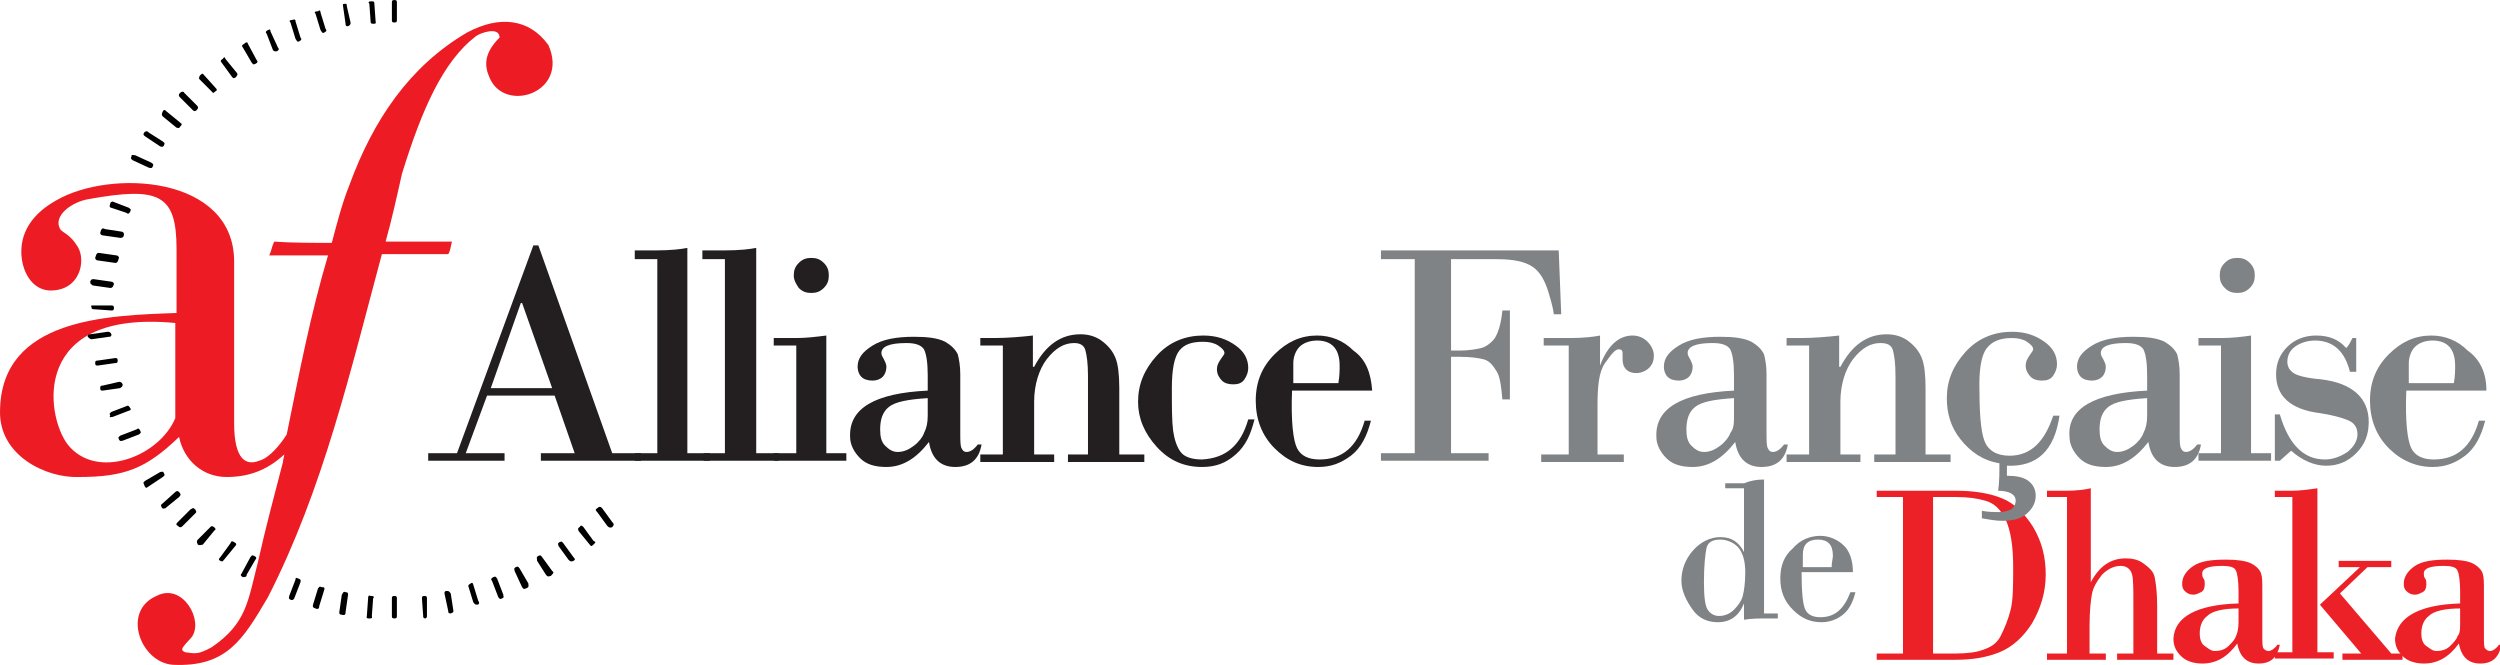
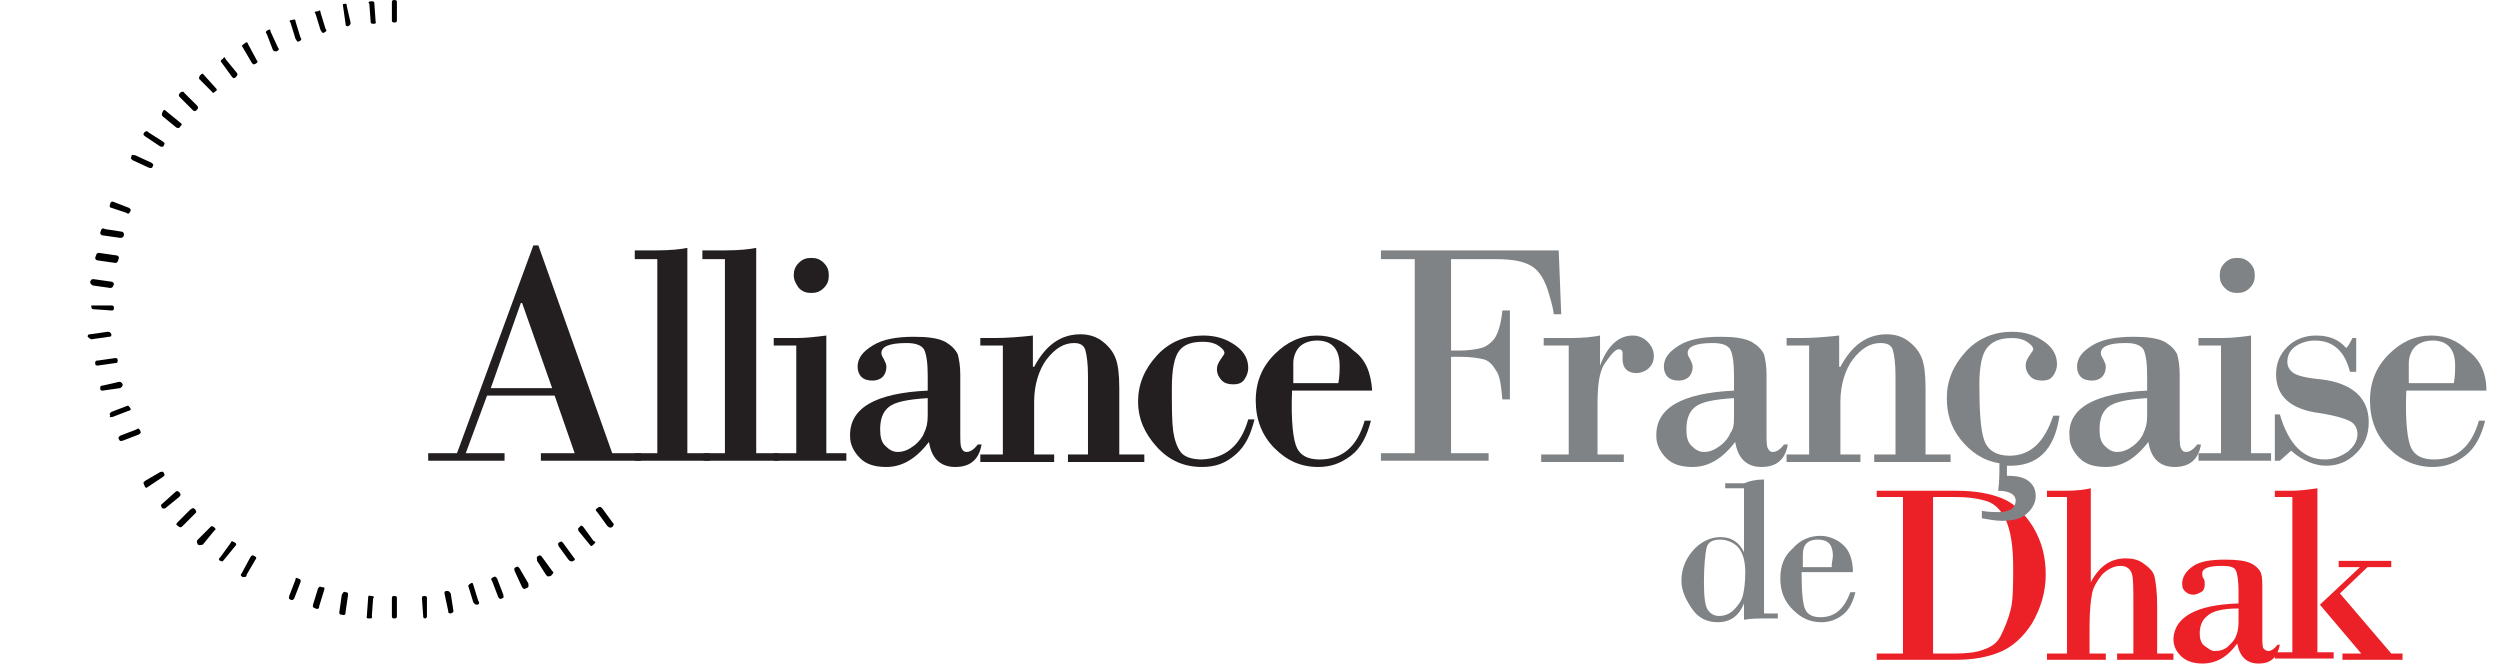
<svg xmlns="http://www.w3.org/2000/svg" xmlns:ns1="http://www.inkscape.org/namespaces/inkscape" xmlns:ns2="http://sodipodi.sourceforge.net/DTD/sodipodi-0.dtd" width="52.917mm" height="14.067mm" viewBox="0 0 52.917 14.067" version="1.1" id="svg8" ns1:version="0.92.4 (5da689c313, 2019-01-14)" ns2:docname="Alliance Française de Dhaka logo.svg">
  <defs id="defs2">
    <clipPath id="clipPath875" clipPathUnits="userSpaceOnUse">
      <path ns1:connector-curvature="0" id="path873" d="M 0,58.427 H 199.999 V 0 H 0 Z" />
    </clipPath>
    <clipPath id="clipPath885" clipPathUnits="userSpaceOnUse">
      <path ns1:connector-curvature="0" id="path883" d="M -103.108,71.322 H 103.108 V -71.322 h -206.216 z" />
    </clipPath>
    <clipPath id="clipPath917" clipPathUnits="userSpaceOnUse">
      <path ns1:connector-curvature="0" id="path915" d="M -103.108,71.322 H 103.108 V -71.322 h -206.216 z" />
    </clipPath>
    <clipPath id="clipPath949" clipPathUnits="userSpaceOnUse">
      <path ns1:connector-curvature="0" id="path947" d="M -103.108,71.322 H 103.108 V -71.322 h -206.216 z" />
    </clipPath>
    <clipPath id="clipPath981" clipPathUnits="userSpaceOnUse">
      <path ns1:connector-curvature="0" id="path979" d="M -103.108,71.322 H 103.108 V -71.322 h -206.216 z" />
    </clipPath>
    <clipPath id="clipPath1013" clipPathUnits="userSpaceOnUse">
      <path ns1:connector-curvature="0" id="path1011" d="M -103.108,71.322 H 103.108 V -71.322 h -206.216 z" />
    </clipPath>
    <clipPath id="clipPath1045" clipPathUnits="userSpaceOnUse">
      <path ns1:connector-curvature="0" id="path1043" d="M -103.108,71.322 H 103.108 V -71.322 h -206.216 z" />
    </clipPath>
    <clipPath id="clipPath1077" clipPathUnits="userSpaceOnUse">
      <path ns1:connector-curvature="0" id="path1075" d="M -103.108,71.322 H 103.108 V -71.322 h -206.216 z" />
    </clipPath>
    <clipPath id="clipPath1109" clipPathUnits="userSpaceOnUse">
      <path ns1:connector-curvature="0" id="path1107" d="M -103.108,71.322 H 103.108 V -71.322 h -206.216 z" />
    </clipPath>
  </defs>
  <ns2:namedview id="base" pagecolor="#ffffff" bordercolor="#666666" borderopacity="1.0" ns1:pageopacity="0.0" ns1:pageshadow="2" ns1:zoom="1.4" ns1:cx="71.224817" ns1:cy="37.695971" ns1:document-units="mm" ns1:current-layer="layer1" showgrid="false" ns1:window-width="1366" ns1:window-height="705" ns1:window-x="-8" ns1:window-y="-8" ns1:window-maximized="1" />
  <g ns1:label="Layer 1" ns1:groupmode="layer" id="layer1" transform="translate(-157.984,-258.956)">
    <g id="g1326" transform="matrix(0.265,0,0,0.265,157.958,258.956)">
      <g id="g1278">
        <path id="path1268" d="M 152.1,52.2 V 39.7 H 150 v -0.5 h 6.4 c 1.4,0 2.6,0.2 3.6,0.6 1,0.4 1.8,1.2 2.5,2.3 0.7,1.2 1,2.4 1,3.8 0,1.4 -0.4,2.7 -1.1,3.9 -0.7,1.1 -1.6,1.9 -2.6,2.3 -1,0.4 -2.1,0.6 -3.5,0.6 H 150 v -0.5 z m 2.4,-12.5 v 12.5 h 1.8 c 0.9,0 1.7,-0.1 2.2,-0.3 0.6,-0.2 1.1,-0.5 1.4,-1.1 0.3,-0.6 0.6,-1.3 0.8,-2.1 0.2,-0.8 0.2,-2 0.2,-3.4 0,-1.7 -0.2,-2.9 -0.6,-3.8 -0.4,-0.8 -0.9,-1.3 -1.6,-1.5 -0.7,-0.2 -1.4,-0.3 -2.4,-0.3 z" class="st0" ns1:connector-curvature="0" style="fill:#ec2027" />
        <path id="path1270" d="M 165.2,52.2 V 39.7 h -1.6 v -0.5 h 1.5 c 0.9,0 1.6,-0.1 2,-0.2 v 7.5 0 c 0.7,-1.3 1.6,-1.9 2.8,-1.9 0.5,0 1,0.1 1.4,0.4 0.4,0.3 0.8,0.6 0.9,1.1 0.1,0.5 0.2,1.2 0.2,2.3 v 3.8 h 1.3 v 0.5 h -4.5 v -0.5 h 1.3 v -4 c 0,-1.1 0,-1.9 -0.1,-2.3 -0.1,-0.4 -0.4,-0.7 -0.9,-0.7 -0.6,0 -1.1,0.3 -1.5,0.7 -0.4,0.5 -0.7,1 -0.8,1.5 -0.1,0.5 -0.2,1.4 -0.2,2.6 v 2.2 h 1.3 v 0.5 h -4.7 v -0.5 z" class="st0" ns1:connector-curvature="0" style="fill:#ec2027" />
        <path id="path1272" d="m 178.9,48.2 v -1 c 0,-0.8 -0.1,-1.4 -0.2,-1.6 -0.1,-0.3 -0.5,-0.4 -1.1,-0.4 -1.1,0 -1.6,0.2 -1.6,0.6 0,0.1 0,0.3 0.1,0.4 0.1,0.1 0.1,0.3 0.1,0.5 0,0.3 -0.1,0.5 -0.3,0.6 -0.2,0.1 -0.4,0.2 -0.6,0.2 -0.3,0 -0.5,-0.1 -0.7,-0.3 -0.2,-0.2 -0.2,-0.4 -0.2,-0.6 0,-0.5 0.3,-1 0.9,-1.4 0.6,-0.4 1.5,-0.5 2.6,-0.5 0.9,0 1.6,0.1 2,0.3 0.4,0.2 0.7,0.5 0.8,0.8 0.1,0.3 0.1,0.7 0.1,1.3 v 3.7 c 0,0.5 0,0.9 0.1,1 0.1,0.1 0.2,0.2 0.4,0.2 0.2,0 0.5,-0.2 0.7,-0.5 h 0.2 c -0.2,1 -0.7,1.5 -1.7,1.5 -0.9,0 -1.5,-0.5 -1.7,-1.6 -0.8,1.1 -1.7,1.6 -2.8,1.6 -0.7,0 -1.3,-0.2 -1.7,-0.6 -0.4,-0.4 -0.6,-0.8 -0.6,-1.4 0.1,-1.7 1.8,-2.7 5.2,-2.8 z m 0,1.5 v -1.1 c -1.2,0 -2.1,0.2 -2.5,0.6 -0.4,0.3 -0.6,0.8 -0.6,1.4 0,0.4 0.1,0.8 0.4,1 0.3,0.2 0.5,0.4 0.8,0.4 0.4,0 0.8,-0.1 1.1,-0.4 0.3,-0.3 0.5,-0.5 0.6,-0.8 0.1,-0.2 0.2,-0.6 0.2,-1.1 z" class="st0" ns1:connector-curvature="0" style="fill:#ec2027" />
        <path id="path1274" d="M 183.2,52.2 V 39.7 h -1.4 v -0.5 h 1.3 c 0.7,0 1.4,-0.1 2.1,-0.2 v 13.1 h 1.3 v 0.5 h -4.7 v -0.5 h 1.4 z m 5.5,0 -3.3,-3.9 3.2,-3 h -1.7 v -0.5 h 4.2 v 0.5 h -1.9 l -2.2,2.1 4.1,4.8 h 0.9 v 0.5 h -4.8 v -0.5 z" class="st0" ns1:connector-curvature="0" style="fill:#ec2027" />
-         <path id="path1276" d="m 196.6,48.2 v -1 c 0,-0.8 -0.1,-1.4 -0.2,-1.6 -0.1,-0.3 -0.5,-0.4 -1.1,-0.4 -1.1,0 -1.6,0.2 -1.6,0.6 0,0.1 0,0.3 0.1,0.4 0.1,0.1 0.1,0.3 0.1,0.5 0,0.3 -0.1,0.5 -0.3,0.6 -0.2,0.1 -0.4,0.2 -0.6,0.2 -0.3,0 -0.5,-0.1 -0.7,-0.3 -0.2,-0.2 -0.2,-0.4 -0.2,-0.6 0,-0.5 0.3,-1 0.9,-1.4 0.6,-0.4 1.5,-0.5 2.6,-0.5 0.9,0 1.6,0.1 2,0.3 0.4,0.2 0.7,0.5 0.8,0.8 0.1,0.3 0.1,0.7 0.1,1.3 v 3.7 c 0,0.5 0,0.9 0.1,1 0.1,0.1 0.2,0.2 0.4,0.2 0.2,0 0.5,-0.2 0.7,-0.5 h 0.2 c -0.2,1 -0.7,1.5 -1.7,1.5 -0.9,0 -1.5,-0.5 -1.7,-1.6 -0.8,1.1 -1.7,1.6 -2.8,1.6 -0.7,0 -1.3,-0.2 -1.7,-0.6 -0.4,-0.4 -0.6,-0.8 -0.6,-1.4 0.2,-1.7 1.9,-2.7 5.2,-2.8 z m 0,1.5 v -1.1 c -1.2,0 -2.1,0.2 -2.5,0.6 -0.4,0.3 -0.6,0.8 -0.6,1.4 0,0.4 0.1,0.8 0.4,1 0.3,0.2 0.5,0.4 0.8,0.4 0.4,0 0.8,-0.1 1.1,-0.4 0.3,-0.3 0.5,-0.5 0.6,-0.8 0.2,-0.2 0.2,-0.6 0.2,-1.1 z" class="st0" ns1:connector-curvature="0" style="fill:#ec2027" />
      </g>
      <g id="g1284">
        <path id="path1280" d="M 141,38.3 V 49 h 1.1 v 0.4 h -0.9 c -0.6,0 -1.2,0 -1.8,0.1 v -1.3 0 c -0.4,1 -1.1,1.5 -2.1,1.5 -0.8,0 -1.5,-0.3 -2,-1 -0.5,-0.7 -0.9,-1.5 -0.9,-2.3 0,-0.9 0.3,-1.7 0.9,-2.4 0.6,-0.7 1.4,-1.1 2.2,-1.1 0.9,0 1.5,0.4 1.9,1.2 v 0 -5.1 h -1.5 v -0.4 h 1.5 c 0.5,-0.2 1,-0.3 1.6,-0.3 z m -3.5,4.8 c -0.6,0 -1,0.2 -1.1,0.7 -0.1,0.5 -0.2,1.4 -0.2,2.7 0,1.2 0.1,1.9 0.3,2.2 0.2,0.3 0.5,0.5 0.9,0.5 0.5,0 0.9,-0.2 1.2,-0.5 0.3,-0.3 0.6,-0.7 0.7,-1.1 0.1,-0.4 0.2,-1 0.2,-1.9 0,-0.9 -0.2,-1.5 -0.5,-1.9 -0.3,-0.4 -0.9,-0.7 -1.5,-0.7 z" class="st1" ns1:connector-curvature="0" style="fill:#808385" />
        <path id="path1282" d="M 148.1,45.7 H 144 c 0,1.6 0.1,2.6 0.3,3 0.2,0.4 0.6,0.6 1.2,0.6 1.2,0 1.9,-0.7 2.4,-2 h 0.4 c -0.2,0.8 -0.5,1.4 -1,1.8 -0.5,0.4 -1.1,0.6 -1.7,0.6 -0.9,0 -1.6,-0.3 -2.3,-1 -0.7,-0.7 -1,-1.5 -1,-2.5 0,-1 0.3,-1.8 1,-2.4 0.6,-0.7 1.4,-1 2.2,-1 0.7,0 1.4,0.3 1.9,0.8 0.4,0.4 0.7,1.1 0.7,2.1 z M 144,45.3 h 2.4 c 0,-0.4 0.1,-0.7 0.1,-0.9 0,-0.9 -0.4,-1.3 -1.2,-1.3 -0.4,0 -0.7,0.1 -0.9,0.3 -0.2,0.2 -0.3,0.5 -0.3,0.9 v 1 z" class="st1" ns1:connector-curvature="0" style="fill:#808385" />
      </g>
      <g id="g1320">
        <path id="path1286" d="M 44.4,31.6 H 39 l -1.7,4.6 h 3.1 v 0.6 h -6.1 v -0.6 h 2.3 l 6.1,-16.6 h 0.4 L 49,36.2 h 2.3 v 0.6 h -8 V 36.2 H 46 Z M 39.3,31 h 4.9 l -2.4,-6.8 h -0.1 z" class="st2" ns1:connector-curvature="0" style="fill:#231f20" />
        <path id="path1288" d="M 52.6,36.2 V 20.7 H 50.8 V 20 h 1.7 c 1.2,0 2,-0.1 2.5,-0.2 v 16.4 h 1.8 v 0.6 h -6 v -0.6 z" class="st2" ns1:connector-curvature="0" style="fill:#231f20" />
        <path id="path1290" d="M 58,36.2 V 20.7 H 56.2 V 20 H 58 c 1.2,0 2,-0.1 2.5,-0.2 v 16.4 h 1.8 v 0.6 h -6 v -0.6 z" class="st2" ns1:connector-curvature="0" style="fill:#231f20" />
        <path id="path1292" d="m 66.1,26.8 v 9.4 h 1.6 v 0.6 h -5.8 v -0.6 h 1.8 V 27.6 H 61.9 V 27 h 1.8 c 0.8,0 1.6,-0.1 2.4,-0.2 z M 63.5,22 c 0,-0.4 0.1,-0.7 0.4,-1 0.3,-0.3 0.6,-0.4 1,-0.4 0.4,0 0.7,0.1 1,0.4 0.3,0.3 0.4,0.6 0.4,1 0,0.4 -0.1,0.7 -0.4,1 -0.3,0.3 -0.6,0.4 -1,0.4 -0.4,0 -0.7,-0.1 -1,-0.4 -0.2,-0.3 -0.4,-0.6 -0.4,-1 z" class="st2" ns1:connector-curvature="0" style="fill:#231f20" />
        <path id="path1294" d="M 74.2,31.2 V 30 c 0,-1 -0.1,-1.7 -0.3,-2.1 -0.2,-0.3 -0.6,-0.5 -1.4,-0.5 -1.4,0 -2,0.3 -2,0.8 0,0.2 0.1,0.3 0.2,0.5 0.1,0.2 0.2,0.4 0.2,0.6 0,0.3 -0.1,0.6 -0.3,0.8 -0.2,0.2 -0.5,0.3 -0.8,0.3 -0.4,0 -0.7,-0.1 -0.9,-0.3 -0.2,-0.2 -0.3,-0.5 -0.3,-0.8 0,-0.7 0.4,-1.2 1.2,-1.7 0.8,-0.5 1.9,-0.7 3.3,-0.7 1.1,0 1.9,0.1 2.5,0.4 0.5,0.3 0.8,0.6 1,1 0.1,0.4 0.2,0.9 0.2,1.6 v 4.6 c 0,0.7 0,1.1 0.1,1.3 0.1,0.2 0.2,0.3 0.4,0.3 0.3,0 0.6,-0.2 0.9,-0.6 h 0.3 c -0.2,1.2 -0.9,1.8 -2.1,1.8 -1.2,0 -1.9,-0.7 -2.1,-2 -1,1.3 -2.1,2 -3.4,2 -0.9,0 -1.6,-0.2 -2.1,-0.7 -0.5,-0.5 -0.8,-1.1 -0.8,-1.7 -0.1,-2.3 2,-3.5 6.2,-3.7 z m 0,2 v -1.4 c -1.6,0.1 -2.6,0.3 -3.1,0.7 -0.5,0.4 -0.7,1 -0.7,1.8 0,0.6 0.1,1 0.4,1.3 0.3,0.3 0.6,0.5 1,0.5 0.5,0 0.9,-0.2 1.3,-0.5 0.4,-0.3 0.7,-0.7 0.8,-1 0.2,-0.4 0.3,-0.8 0.3,-1.4 z" class="st2" ns1:connector-curvature="0" style="fill:#231f20" />
        <path id="path1296" d="M 80.2,36.2 V 27.6 H 78.4 V 27 h 1.1 c 1.1,0 2.2,-0.1 3.1,-0.2 v 2.5 h 0.1 c 0.9,-1.7 2.1,-2.6 3.7,-2.6 0.7,0 1.3,0.2 1.8,0.6 0.5,0.4 0.8,0.8 1,1.3 0.2,0.5 0.3,1.3 0.3,2.4 v 5.3 h 2 v 0.6 H 85.4 V 36.3 H 87 V 30 c 0,-1 -0.1,-1.6 -0.2,-2 -0.1,-0.4 -0.4,-0.6 -0.9,-0.6 -0.8,0 -1.5,0.4 -2.2,1.3 -0.6,0.8 -1,2 -1,3.4 v 4.2 h 1.6 v 0.6 h -5.9 v -0.6 h 1.8 z" class="st2" ns1:connector-curvature="0" style="fill:#231f20" />
        <path id="path1298" d="m 99.8,33.5 h 0.5 c -0.3,1.2 -0.7,2.1 -1.5,2.8 -0.8,0.7 -1.6,1 -2.7,1 -1.4,0 -2.6,-0.5 -3.6,-1.6 -1,-1.1 -1.5,-2.3 -1.5,-3.6 0,-1.4 0.5,-2.6 1.5,-3.7 1,-1.1 2.3,-1.6 3.7,-1.6 1.1,0 1.9,0.3 2.6,0.8 0.7,0.5 1,1.1 1,1.8 0,0.3 -0.1,0.6 -0.3,0.9 -0.2,0.3 -0.5,0.4 -0.9,0.4 -0.4,0 -0.7,-0.1 -0.9,-0.3 -0.2,-0.2 -0.4,-0.5 -0.4,-0.9 0,-0.3 0.1,-0.5 0.3,-0.8 0.2,-0.3 0.3,-0.4 0.3,-0.5 0,-0.2 -0.2,-0.4 -0.5,-0.6 -0.3,-0.2 -0.7,-0.3 -1.2,-0.3 -0.9,0 -1.5,0.2 -1.9,0.7 -0.4,0.5 -0.6,1.5 -0.6,3 0,1.5 0,2.6 0.1,3.4 0.1,0.7 0.3,1.3 0.6,1.7 0.3,0.4 0.9,0.6 1.7,0.6 1.9,-0.1 3.1,-1.1 3.7,-3.2 z" class="st2" ns1:connector-curvature="0" style="fill:#231f20" />
        <path id="path1300" d="m 109.7,31.2 h -6.4 c -0.1,2.5 0.1,4 0.4,4.6 0.3,0.6 0.9,0.9 1.8,0.9 1.8,0 3,-1 3.6,-3.1 h 0.5 c -0.3,1.2 -0.8,2.2 -1.6,2.8 -0.8,0.6 -1.6,0.9 -2.6,0.9 -1.4,0 -2.5,-0.5 -3.5,-1.5 -1,-1 -1.5,-2.3 -1.5,-3.8 0,-1.5 0.5,-2.7 1.5,-3.7 1,-1 2.1,-1.5 3.4,-1.5 1.1,0 2.1,0.4 2.9,1.2 1,0.7 1.4,1.8 1.5,3.2 z m -6.4,-0.6 h 3.7 c 0.1,-0.6 0.1,-1 0.1,-1.4 0,-1.3 -0.6,-2 -1.8,-2 -0.6,0 -1.1,0.2 -1.4,0.5 -0.3,0.3 -0.5,0.8 -0.5,1.3 v 1.6 z" class="st2" ns1:connector-curvature="0" style="fill:#231f20" />
        <path id="path1302" d="M 113.1,36.2 V 20.7 h -2.7 V 20 h 14.2 l 0.2,5.1 h -0.6 c 0,-0.2 -0.1,-0.7 -0.4,-1.7 -0.3,-1 -0.7,-1.7 -1.3,-2.1 -0.6,-0.4 -1.5,-0.6 -2.9,-0.6 H 116 V 28 h 0.7 c 0.7,0 1.3,-0.1 1.7,-0.2 0.4,-0.1 0.8,-0.4 1.1,-0.8 0.3,-0.5 0.5,-1.2 0.6,-2.2 h 0.6 v 7.1 h -0.6 c -0.1,-1.1 -0.2,-1.9 -0.5,-2.3 -0.3,-0.5 -0.6,-0.8 -1,-0.9 -0.4,-0.1 -1,-0.2 -1.9,-0.2 H 116 v 7.7 h 3 v 0.6 h -8.6 v -0.6 z" class="st1" ns1:connector-curvature="0" style="fill:#808385" />
        <path id="path1304" d="m 125.4,36.2 v -8.6 h -2 V 27 h 2.1 c 1.1,0 1.9,-0.1 2.4,-0.2 v 2.4 0 c 0.6,-1.6 1.5,-2.4 2.6,-2.4 0.5,0 0.9,0.2 1.2,0.5 0.3,0.3 0.5,0.7 0.5,1.1 0,0.4 -0.1,0.7 -0.4,1 -0.2,0.2 -0.6,0.4 -1,0.4 -0.7,0 -1.1,-0.4 -1.1,-1.1 v -0.5 c 0,-0.2 -0.1,-0.3 -0.3,-0.3 -0.3,0 -0.6,0.4 -1.1,1.1 -0.5,0.7 -0.6,1.9 -0.6,3.4 v 3.9 h 2.1 v 0.6 h -6.6 v -0.6 h 2.2 z" class="st1" ns1:connector-curvature="0" style="fill:#808385" />
        <path id="path1306" d="M 138.6,31.2 V 30 c 0,-1 -0.1,-1.7 -0.3,-2.1 -0.2,-0.3 -0.6,-0.5 -1.4,-0.5 -1.4,0 -2,0.3 -2,0.8 0,0.2 0.1,0.3 0.2,0.5 0.1,0.2 0.2,0.4 0.2,0.6 0,0.3 -0.1,0.6 -0.3,0.8 -0.2,0.2 -0.5,0.3 -0.8,0.3 -0.4,0 -0.7,-0.1 -0.9,-0.3 -0.2,-0.2 -0.3,-0.5 -0.3,-0.8 0,-0.7 0.4,-1.2 1.2,-1.7 0.8,-0.5 1.9,-0.7 3.3,-0.7 1.1,0 1.9,0.1 2.5,0.4 0.5,0.3 0.8,0.6 1,1 0.1,0.4 0.2,0.9 0.2,1.6 v 4.6 c 0,0.7 0,1.1 0.1,1.3 0.1,0.2 0.2,0.3 0.4,0.3 0.3,0 0.6,-0.2 0.9,-0.6 h 0.3 c -0.2,1.2 -0.9,1.8 -2.1,1.8 -1.2,0 -1.9,-0.7 -2.1,-2 -1,1.3 -2.1,2 -3.4,2 -0.9,0 -1.6,-0.2 -2.1,-0.7 -0.5,-0.5 -0.8,-1.1 -0.8,-1.7 -0.1,-2.3 2,-3.5 6.2,-3.7 z m 0,2 v -1.4 c -1.6,0.1 -2.6,0.3 -3.1,0.7 -0.5,0.4 -0.7,1 -0.7,1.8 0,0.6 0.1,1 0.4,1.3 0.3,0.3 0.6,0.5 1,0.5 0.5,0 0.9,-0.2 1.3,-0.5 0.4,-0.3 0.7,-0.7 0.8,-1 0.3,-0.4 0.3,-0.8 0.3,-1.4 z" class="st1" ns1:connector-curvature="0" style="fill:#808385" />
        <path id="path1308" d="m 144.6,36.2 v -8.6 h -1.8 V 27 h 1.1 c 1.1,0 2.2,-0.1 3.1,-0.2 v 2.5 h 0.1 c 0.9,-1.7 2.1,-2.6 3.7,-2.6 0.7,0 1.3,0.2 1.8,0.6 0.5,0.4 0.8,0.8 1,1.3 0.2,0.5 0.3,1.3 0.3,2.4 v 5.3 h 2 v 0.6 h -6.1 v -0.6 h 1.7 V 30 c 0,-1 -0.1,-1.6 -0.2,-2 -0.1,-0.4 -0.4,-0.6 -1,-0.6 -0.8,0 -1.5,0.4 -2.2,1.3 -0.6,0.8 -1,2 -1,3.4 v 4.2 h 1.6 v 0.6 h -5.9 v -0.6 h 1.8 z" class="st1" ns1:connector-curvature="0" style="fill:#808385" />
        <path id="path1310" d="M 160.4,37.2 V 38 c 0.7,0 1.3,0.1 1.7,0.4 0.4,0.3 0.6,0.7 0.6,1.2 0,0.6 -0.3,1.1 -0.8,1.5 -0.5,0.4 -1.2,0.5 -1.9,0.5 -0.5,0 -1,-0.1 -1.6,-0.2 v -0.6 c 0.5,0.1 1,0.1 1.4,0.1 0.4,0 0.7,-0.1 0.9,-0.2 0.2,-0.1 0.4,-0.4 0.4,-0.7 0,-0.5 -0.5,-0.8 -1.4,-0.8 0.1,-0.7 0.1,-1.4 0.1,-2.2 -1.3,-0.2 -2.3,-0.9 -3.1,-1.9 -0.8,-1 -1.1,-2.1 -1.1,-3.3 0,-1.4 0.5,-2.6 1.5,-3.7 1,-1.1 2.3,-1.6 3.7,-1.6 1.1,0 1.9,0.3 2.6,0.8 0.7,0.5 1,1.1 1,1.8 0,0.3 -0.1,0.6 -0.3,0.9 -0.2,0.3 -0.5,0.4 -0.9,0.4 -0.4,0 -0.7,-0.1 -0.9,-0.3 -0.2,-0.2 -0.4,-0.5 -0.4,-0.9 0,-0.3 0.1,-0.5 0.3,-0.8 0.2,-0.3 0.3,-0.4 0.3,-0.5 0,-0.2 -0.2,-0.4 -0.5,-0.6 -0.3,-0.2 -0.7,-0.3 -1.2,-0.3 -1,0 -1.6,0.3 -2,0.8 -0.4,0.5 -0.6,1.5 -0.6,2.9 0,2.2 0.1,3.7 0.4,4.5 0.3,0.8 1,1.2 2,1.2 1.7,0 2.8,-1.1 3.5,-3.2 h 0.5 c -0.4,2.8 -1.8,4.1 -4.2,4 z" class="st1" ns1:connector-curvature="0" style="fill:#808385" />
        <path id="path1312" d="M 171.6,31.2 V 30 c 0,-1 -0.1,-1.7 -0.3,-2.1 -0.2,-0.3 -0.6,-0.5 -1.4,-0.5 -1.4,0 -2,0.3 -2,0.8 0,0.2 0.1,0.3 0.2,0.5 0.1,0.2 0.2,0.4 0.2,0.6 0,0.3 -0.1,0.6 -0.3,0.8 -0.2,0.2 -0.5,0.3 -0.8,0.3 -0.4,0 -0.7,-0.1 -0.9,-0.3 -0.2,-0.2 -0.3,-0.5 -0.3,-0.8 0,-0.7 0.4,-1.2 1.2,-1.7 0.8,-0.5 1.9,-0.7 3.3,-0.7 1.1,0 1.9,0.1 2.5,0.4 0.5,0.3 0.8,0.6 1,1 0.1,0.4 0.2,0.9 0.2,1.6 v 4.6 c 0,0.7 0,1.1 0.1,1.3 0.1,0.2 0.2,0.3 0.4,0.3 0.3,0 0.6,-0.2 0.9,-0.6 h 0.3 c -0.2,1.2 -0.9,1.8 -2.1,1.8 -1.2,0 -1.9,-0.7 -2.1,-2 -1,1.3 -2.1,2 -3.4,2 -0.9,0 -1.6,-0.2 -2.1,-0.7 -0.5,-0.5 -0.8,-1.1 -0.8,-1.7 -0.2,-2.3 2,-3.5 6.2,-3.7 z m 0,2 v -1.4 c -1.6,0.1 -2.6,0.3 -3.1,0.7 -0.5,0.4 -0.7,1 -0.7,1.8 0,0.6 0.1,1 0.4,1.3 0.3,0.3 0.6,0.5 1,0.5 0.5,0 0.9,-0.2 1.3,-0.5 0.4,-0.3 0.7,-0.7 0.8,-1 0.2,-0.4 0.3,-0.8 0.3,-1.4 z" class="st1" ns1:connector-curvature="0" style="fill:#808385" />
        <path id="path1314" d="m 179.9,26.8 v 9.4 h 1.6 v 0.6 h -5.8 v -0.6 h 1.8 v -8.6 h -1.8 V 27 h 1.8 c 0.9,0 1.7,-0.1 2.4,-0.2 z M 177.4,22 c 0,-0.4 0.1,-0.7 0.4,-1 0.3,-0.3 0.6,-0.4 1,-0.4 0.4,0 0.7,0.1 1,0.4 0.3,0.3 0.4,0.6 0.4,1 0,0.4 -0.1,0.7 -0.4,1 -0.3,0.3 -0.6,0.4 -1,0.4 -0.4,0 -0.7,-0.1 -1,-0.4 -0.3,-0.3 -0.4,-0.6 -0.4,-1 z" class="st1" ns1:connector-curvature="0" style="fill:#808385" />
        <path id="path1316" d="m 188.3,26.9 v 2.8 h -0.5 c -0.4,-1.6 -1.3,-2.5 -2.8,-2.5 -0.6,0 -1.2,0.2 -1.6,0.5 -0.4,0.3 -0.6,0.7 -0.6,1.2 0,0.4 0.2,0.7 0.5,0.9 0.3,0.2 1,0.4 2.2,0.5 2.5,0.3 3.8,1.5 3.8,3.4 0,1 -0.3,1.8 -1,2.5 -0.7,0.7 -1.5,1 -2.4,1 -0.9,0 -1.9,-0.4 -2.8,-1.2 l -0.9,0.8 h -0.4 v -3.7 h 0.4 c 0.7,2.4 1.9,3.6 3.6,3.6 0.6,0 1.2,-0.2 1.8,-0.6 0.5,-0.4 0.8,-0.9 0.8,-1.4 0,-0.5 -0.2,-0.8 -0.5,-1 -0.3,-0.2 -1.2,-0.5 -2.5,-0.7 -2.4,-0.3 -3.5,-1.4 -3.5,-3.1 0,-0.9 0.3,-1.6 0.9,-2.2 0.6,-0.6 1.4,-0.9 2.3,-0.9 1,0 1.8,0.3 2.4,1 0.2,-0.2 0.3,-0.4 0.5,-0.8 h 0.3 z" class="st1" ns1:connector-curvature="0" style="fill:#808385" />
        <path id="path1318" d="m 198.7,31.2 h -6.4 c -0.1,2.5 0.1,4 0.4,4.6 0.3,0.6 0.9,0.9 1.8,0.9 1.8,0 3,-1 3.6,-3.1 h 0.5 c -0.3,1.2 -0.8,2.2 -1.6,2.8 -0.8,0.6 -1.6,0.9 -2.6,0.9 -1.3,0 -2.5,-0.5 -3.5,-1.5 -1,-1 -1.5,-2.3 -1.5,-3.8 0,-1.5 0.5,-2.7 1.5,-3.7 1,-1 2.1,-1.5 3.4,-1.5 1.1,0 2.1,0.4 2.9,1.2 1,0.7 1.5,1.8 1.5,3.2 z m -6.3,-0.6 h 3.7 c 0.1,-0.6 0.1,-1 0.1,-1.4 0,-1.3 -0.6,-2 -1.8,-2 -0.6,0 -1.1,0.2 -1.4,0.5 -0.3,0.3 -0.5,0.8 -0.5,1.3 v 1.6 z" class="st1" ns1:connector-curvature="0" style="fill:#808385" />
      </g>
-       <path id="path1322" d="m 30.6,20.3 c -2.5,9.3 -4.7,18.8 -9.1,27.4 -2,3.4 -3.3,5.6 -7.6,5.4 -2.6,-0.2 -4.1,-4.3 -1.3,-5.5 2.1,-1.1 3.8,2 2.8,3.3 -0.7,0.8 -1,1 -0.5,1.2 0.8,0.1 1,0.2 2.1,-0.4 2.8,-1.9 2.9,-3.7 3.7,-6.8 0.6,-2.7 1.3,-5.3 2,-8 0,-0.2 0.1,-0.4 0.1,-0.6 -1.4,1.3 -2.9,1.8 -4.6,1.8 -1.9,0 -3.4,-1.3 -3.8,-3.2 -2.6,2.5 -4.3,3.2 -8,3.2 C 3.8,38.2 0,36.4 0.1,32.8 0.2,25.4 8.7,25.2 14.2,25 v -5.1 c 0,-4.4 -1.4,-5 -7,-4 -1.3,0.2 -2.9,1.3 -2.3,2.4 0.2,0.3 0.8,0.4 1.4,1.4 C 7,20.8 6.5,23.3 4,23.2 2.6,23.1 1.8,21.6 1.8,20.1 1.8,18.4 2.8,17 4.6,16 8.9,13.5 18.8,14 18.8,20.9 v 12.9 c 0,3 1,3.4 2,3 0.8,-0.2 1.7,-1.3 2.2,-2.1 1,-4.9 1.9,-9.6 3.3,-14.3 -1.6,0 -3.1,0 -4.7,0 0.2,-0.4 0.2,-0.7 0.4,-1.1 1.4,0.1 3.1,0.1 4.6,0.1 0.4,-1.5 0.8,-3.1 1.4,-4.6 1.9,-5.2 4.8,-9.5 9.4,-12.2 2.6,-1.4 5,-1.1 6.5,1 1.7,3.8 -3.5,5.5 -4.7,2.6 C 38.8,5.3 38.7,4.3 40,3 40,2.1 38.5,2.6 38.1,2.9 c -2.6,2 -4.3,5.8 -5.9,11 -0.4,1.8 -0.8,3.6 -1.3,5.4 1.9,0 3.5,0 5.3,0 -0.1,0.3 -0.1,0.7 -0.3,1 -1.8,0 -3.5,0 -5.3,0 z M 14.1,33.4 V 25.8 C 2.6,24.7 3.7,33.1 5.5,35.5 c 2.3,2.9 7.3,1 8.6,-2.1 z" class="st3" ns1:connector-curvature="0" style="clip-rule:evenodd;fill:#ed1c24;fill-rule:evenodd" />
      <path id="path1324" d="m 31.8,0.2 v 1.4 c 0,0.1 0,0.2 -0.2,0.2 -0.2,0 -0.2,-0.1 -0.2,-0.2 V 0.2 c 0,-0.1 0,-0.2 0.2,-0.2 0.2,0 0.2,0.1 0.2,0.2 z M 30,0.3 30.1,1.7 c 0,0.1 0.1,0.2 -0.2,0.2 -0.2,0 -0.2,-0.1 -0.2,-0.2 L 29.6,0.3 C 29.5,0.2 29.5,0.1 29.8,0.1 30,0.1 30,0.2 30,0.3 Z m -2.2,0.2 0.3,1.3 c 0,0.1 0,0.2 -0.2,0.3 C 27.7,2.1 27.7,2 27.7,1.9 L 27.5,0.5 c 0,-0.1 -0.1,-0.2 0.2,-0.2 0.1,0 0.1,0.1 0.1,0.2 z M 25.7,1 26.1,2.3 C 26.2,2.4 26.2,2.5 26,2.6 25.8,2.7 25.8,2.5 25.7,2.4 L 25.3,1.1 C 25.2,1 25.2,0.9 25.5,0.9 25.6,0.8 25.7,0.8 25.7,1 Z M 10.9,12.4 12.2,13 c 0.1,0.1 0.2,0.1 0.1,0.3 -0.1,0.2 -0.2,0.1 -0.3,0.1 l -1.3,-0.6 c -0.1,-0.1 -0.2,-0.1 -0.1,-0.3 0,-0.2 0.1,-0.1 0.3,-0.1 z m 1.1,-1.8 1.1,0.7 c 0.1,0.1 0.2,0.1 0.1,0.3 -0.1,0.2 -0.2,0.1 -0.3,0.1 l -1.2,-0.8 c -0.1,-0.1 -0.2,-0.1 -0.1,-0.3 0.2,-0.2 0.3,-0.1 0.4,0 z m 1.4,-1.7 1.1,0.9 c 0.1,0.1 0.2,0.1 0,0.3 -0.1,0.2 -0.2,0.1 -0.3,0.1 L 13.1,9.3 C 13,9.2 13,9.1 13.1,8.9 c 0.1,-0.2 0.2,-0.1 0.3,0 z m 1.4,-1.5 1,1 c 0.1,0.1 0.2,0.2 0,0.4 -0.1,0.1 -0.2,0.1 -0.3,0 l -1,-1 c -0.1,-0.1 -0.2,-0.2 0,-0.4 0.1,-0.1 0.3,-0.1 0.3,0 z M 16.4,6 17.3,7 c 0.1,0.1 0.2,0.2 0,0.3 -0.2,0.2 -0.2,0.1 -0.3,0 l -1,-1 C 16,6.2 16,6.1 16.1,6 16.3,5.8 16.3,5.9 16.4,6 Z M 18.1,4.7 19,5.8 c 0.1,0.1 0.1,0.2 -0.1,0.4 -0.2,0.1 -0.2,0 -0.3,-0.1 L 17.8,5 C 17.7,4.9 17.7,4.8 17.9,4.7 18,4.5 18.1,4.6 18.1,4.7 Z m 1.8,-1.2 0.7,1.3 C 20.7,4.9 20.7,5 20.5,5.1 20.3,5.2 20.3,5.1 20.2,5 L 19.5,3.8 c -0.1,-0.1 -0.1,-0.2 0.1,-0.3 0.2,-0.2 0.3,-0.1 0.3,0 z m 1.8,-1 0.6,1.3 C 22.4,3.9 22.4,4 22.2,4.1 22,4.1 22,4.1 21.9,4 L 21.4,2.7 c -0.1,-0.1 -0.1,-0.2 0.1,-0.3 0.2,-0.1 0.2,0 0.2,0.1 z m 2,-0.8 0.4,1.3 C 24.2,3.1 24.2,3.2 24,3.3 23.8,3.4 23.8,3.2 23.7,3.1 L 23.3,1.8 c -0.1,-0.1 -0.1,-0.2 0.1,-0.2 0.3,-0.1 0.3,0 0.3,0.1 z m -14.6,14.4 1.3,0.5 c 0.1,0.1 0.2,0.1 0.1,0.3 -0.1,0.2 -0.2,0.2 -0.3,0.1 L 9,16.6 c -0.1,0 -0.2,-0.1 -0.1,-0.3 0,-0.2 0.2,-0.2 0.2,-0.2 z m -0.6,2.2 1.3,0.2 c 0.1,0 0.2,0.1 0.2,0.2 C 10,19 9.8,19 9.7,19 L 8.3,18.8 C 8.2,18.8 8.1,18.7 8.1,18.6 8.2,18.2 8.3,18.2 8.5,18.3 Z M 8,20.2 9.4,20.4 c 0.1,0 0.2,0.1 0.2,0.2 C 9.5,21 9.4,21 9.3,21 L 7.9,20.8 C 7.8,20.8 7.7,20.7 7.7,20.6 7.8,20.2 7.9,20.2 8,20.2 Z M 7.6,22.3 9,22.5 c 0.1,0 0.2,0.1 0.2,0.2 C 9.1,23 9,23 8.9,23 L 7.5,22.8 C 7.4,22.7 7.3,22.7 7.3,22.5 7.4,22.3 7.4,22.3 7.6,22.3 Z m 0,2.1 H 9 c 0.1,0 0.2,0 0.2,0.2 0,0.2 -0.1,0.2 -0.2,0.2 L 7.6,24.7 c -0.1,0 -0.2,0 -0.2,-0.2 -0.1,-0.1 0,-0.1 0.2,-0.1 z m 24.2,24.8 v -1.4 c 0,-0.1 0,-0.2 -0.2,-0.2 -0.2,0 -0.2,0.1 -0.2,0.2 v 1.4 c 0,0.1 0,0.2 0.2,0.2 0.2,0 0.2,-0.1 0.2,-0.2 z m -2,0 0.1,-1.4 c 0.1,-0.1 0.1,-0.2 -0.2,-0.2 -0.2,-0.1 -0.2,0.1 -0.2,0.2 l -0.1,1.4 c 0,0.1 -0.1,0.2 0.2,0.2 0.3,0 0.2,-0.1 0.2,-0.2 z m -2.1,-0.3 0.2,-1.4 c 0,-0.1 0,-0.2 -0.2,-0.2 -0.2,-0.1 -0.2,0.1 -0.3,0.2 l -0.2,1.4 c 0,0.1 0,0.2 0.2,0.2 0.3,0.1 0.3,-0.1 0.3,-0.2 z M 25.6,48.4 26,47.1 c 0,-0.1 0.1,-0.2 -0.2,-0.2 -0.2,-0.1 -0.2,0 -0.3,0.1 l -0.4,1.3 c 0,0.1 -0.1,0.2 0.2,0.3 0.2,0.1 0.3,0 0.3,-0.2 z M 11.9,38.9 13.1,38.1 C 13.2,38 13.3,38 13.2,37.8 13.1,37.6 13,37.7 12.9,37.7 l -1.2,0.7 c -0.1,0.1 -0.2,0.1 -0.1,0.3 0.1,0.3 0.2,0.3 0.3,0.2 z m 1.4,1.7 1.1,-0.9 c 0.1,-0.1 0.2,-0.2 0,-0.4 -0.1,-0.1 -0.2,-0.1 -0.3,0 l -1,0.9 c -0.1,0.1 -0.2,0.1 -0.1,0.3 0.1,0.2 0.2,0.1 0.3,0.1 z m 1.4,1.4 1,-1 c 0.1,-0.1 0.1,-0.1 0,-0.3 -0.2,-0.2 -0.2,-0.1 -0.4,0 l -1,1 c -0.1,0.1 -0.2,0.2 0,0.3 0.2,0.2 0.3,0.1 0.4,0 z m 1.6,1.5 0.9,-1.1 c 0.1,-0.1 0.2,-0.1 0,-0.3 C 17,42 17,42 16.9,42.1 l -1,1 c -0.1,0.1 -0.1,0.2 0,0.4 0.2,0.1 0.3,0 0.4,0 z m 1.7,1.2 0.9,-1.1 C 19,43.5 19,43.4 18.8,43.3 18.6,43.2 18.6,43.2 18.5,43.4 l -0.8,1.1 c -0.1,0.1 -0.2,0.2 0,0.3 0.2,0.1 0.2,0 0.3,-0.1 z m 1.8,1.2 0.7,-1.2 c 0.1,-0.1 0.1,-0.2 -0.1,-0.3 -0.2,-0.1 -0.2,0 -0.3,0.1 l -0.7,1.3 c -0.1,0.1 -0.1,0.2 0.1,0.3 0.3,0 0.3,-0.1 0.3,-0.2 z m 16.5,2.8 -0.2,-1.3 C 36,47.3 36,47.2 35.8,47.2 c -0.2,0 -0.2,0.1 -0.2,0.2 l 0.3,1.4 c 0,0.1 0,0.2 0.2,0.2 0.3,-0.1 0.2,-0.2 0.2,-0.3 z m -12.7,-0.9 0.5,-1.3 c 0,-0.1 0.1,-0.2 -0.2,-0.3 -0.2,-0.1 -0.2,0 -0.2,0.1 l -0.5,1.3 c 0,0.1 -0.1,0.2 0.1,0.3 0.2,0.1 0.3,-0.1 0.3,-0.1 z M 9.1,33.3 10.4,32.8 c 0.1,0 0.2,-0.1 0.1,-0.2 -0.1,-0.2 -0.2,-0.2 -0.2,-0.2 L 9,32.9 C 8.9,33 8.8,33 8.9,33.2 c -0.1,0.2 0,0.1 0.2,0.1 z M 8.3,31.2 9.7,31 C 9.8,30.9 9.9,30.9 9.9,30.7 9.8,30.5 9.7,30.5 9.6,30.5 l -1.3,0.3 c -0.1,0 -0.2,0 -0.2,0.2 0,0.2 0.1,0.2 0.2,0.2 z M 7.9,29.2 9.3,29 c 0.1,0 0.2,0 0.2,-0.2 0,-0.2 -0.1,-0.2 -0.2,-0.2 l -1.4,0.2 c -0.1,0 -0.2,0 -0.2,0.2 0,0.2 0.1,0.2 0.2,0.2 z M 7.4,27.1 8.8,26.9 C 8.9,26.9 9,26.9 9,26.7 8.9,26.5 8.8,26.5 8.7,26.5 l -1.4,0.2 c -0.1,0 -0.2,0 -0.2,0.2 0.2,0.2 0.3,0.2 0.3,0.2 z m 2.5,8.1 1.3,-0.5 c 0.1,-0.1 0.2,-0.1 0.1,-0.3 -0.1,-0.2 -0.2,-0.2 -0.3,-0.1 l -1.3,0.5 c -0.1,0.1 -0.2,0.1 -0.1,0.3 0.1,0.2 0.2,0.1 0.3,0.1 z m 24.3,14 v -1.4 c 0,-0.1 0,-0.2 -0.2,-0.2 -0.2,0 -0.2,0.1 -0.2,0.2 l 0.1,1.4 c 0,0.1 0,0.2 0.2,0.2 0.1,-0.1 0.1,-0.1 0.1,-0.2 z M 38.3,48 37.9,46.7 c 0,-0.1 -0.1,-0.2 -0.2,-0.1 -0.2,0.1 -0.2,0.2 -0.2,0.2 l 0.4,1.3 c 0.1,0.1 0.1,0.2 0.3,0.2 0.2,0 0.2,-0.2 0.1,-0.3 z m 2,-0.5 -0.5,-1.3 c -0.1,-0.1 -0.1,-0.2 -0.3,-0.1 -0.2,0.1 -0.2,0.2 -0.1,0.3 l 0.5,1.3 c 0.1,0.1 0.1,0.2 0.3,0.1 0.2,-0.1 0.1,-0.1 0.1,-0.3 z m 2,-0.9 -0.7,-1.2 c -0.1,-0.1 -0.1,-0.2 -0.3,-0.1 -0.2,0.1 -0.1,0.2 -0.1,0.3 l 0.6,1.3 c 0.1,0.1 0.1,0.2 0.3,0.1 0.3,-0.1 0.2,-0.2 0.2,-0.4 z m 1.9,-1 -0.8,-1.1 C 43.3,44.4 43.3,44.3 43.1,44.4 42.9,44.5 43,44.6 43,44.8 l 0.7,1.1 c 0.1,0.1 0.1,0.2 0.4,0.1 0.3,-0.3 0.2,-0.3 0.1,-0.4 z m 1.7,-1.1 -0.8,-1.1 C 45,43.3 45,43.2 44.8,43.3 c -0.2,0.1 -0.1,0.2 -0.1,0.3 l 0.8,1.1 c 0.1,0.1 0.2,0.2 0.4,0.1 0.2,-0.1 0.1,-0.2 0,-0.3 z m 1.6,-1.3 -0.8,-1.1 c -0.1,-0.1 -0.2,-0.2 -0.3,0 -0.2,0.1 -0.1,0.2 -0.1,0.3 l 0.9,1.1 c 0.1,0.1 0.1,0.2 0.3,0 0.2,-0.2 0.2,-0.2 0,-0.3 z M 49,41.7 48.2,40.6 c -0.1,-0.1 -0.2,-0.2 -0.4,0 -0.2,0.1 -0.1,0.2 0,0.3 l 0.8,1.1 c 0.1,0.1 0.2,0.2 0.4,0.1 0.2,-0.2 0.1,-0.3 0,-0.4 z" class="st4" ns1:connector-curvature="0" style="clip-rule:evenodd;fill-rule:evenodd" />
    </g>
  </g>
  <style id="style1266" type="text/css">
	.st0{fill:#EC2027;}
	.st1{fill:#808385;}
	.st2{fill:#231F20;}
	.st3{fill-rule:evenodd;clip-rule:evenodd;fill:#ED1C24;}
	.st4{fill-rule:evenodd;clip-rule:evenodd;}
</style>
</svg>